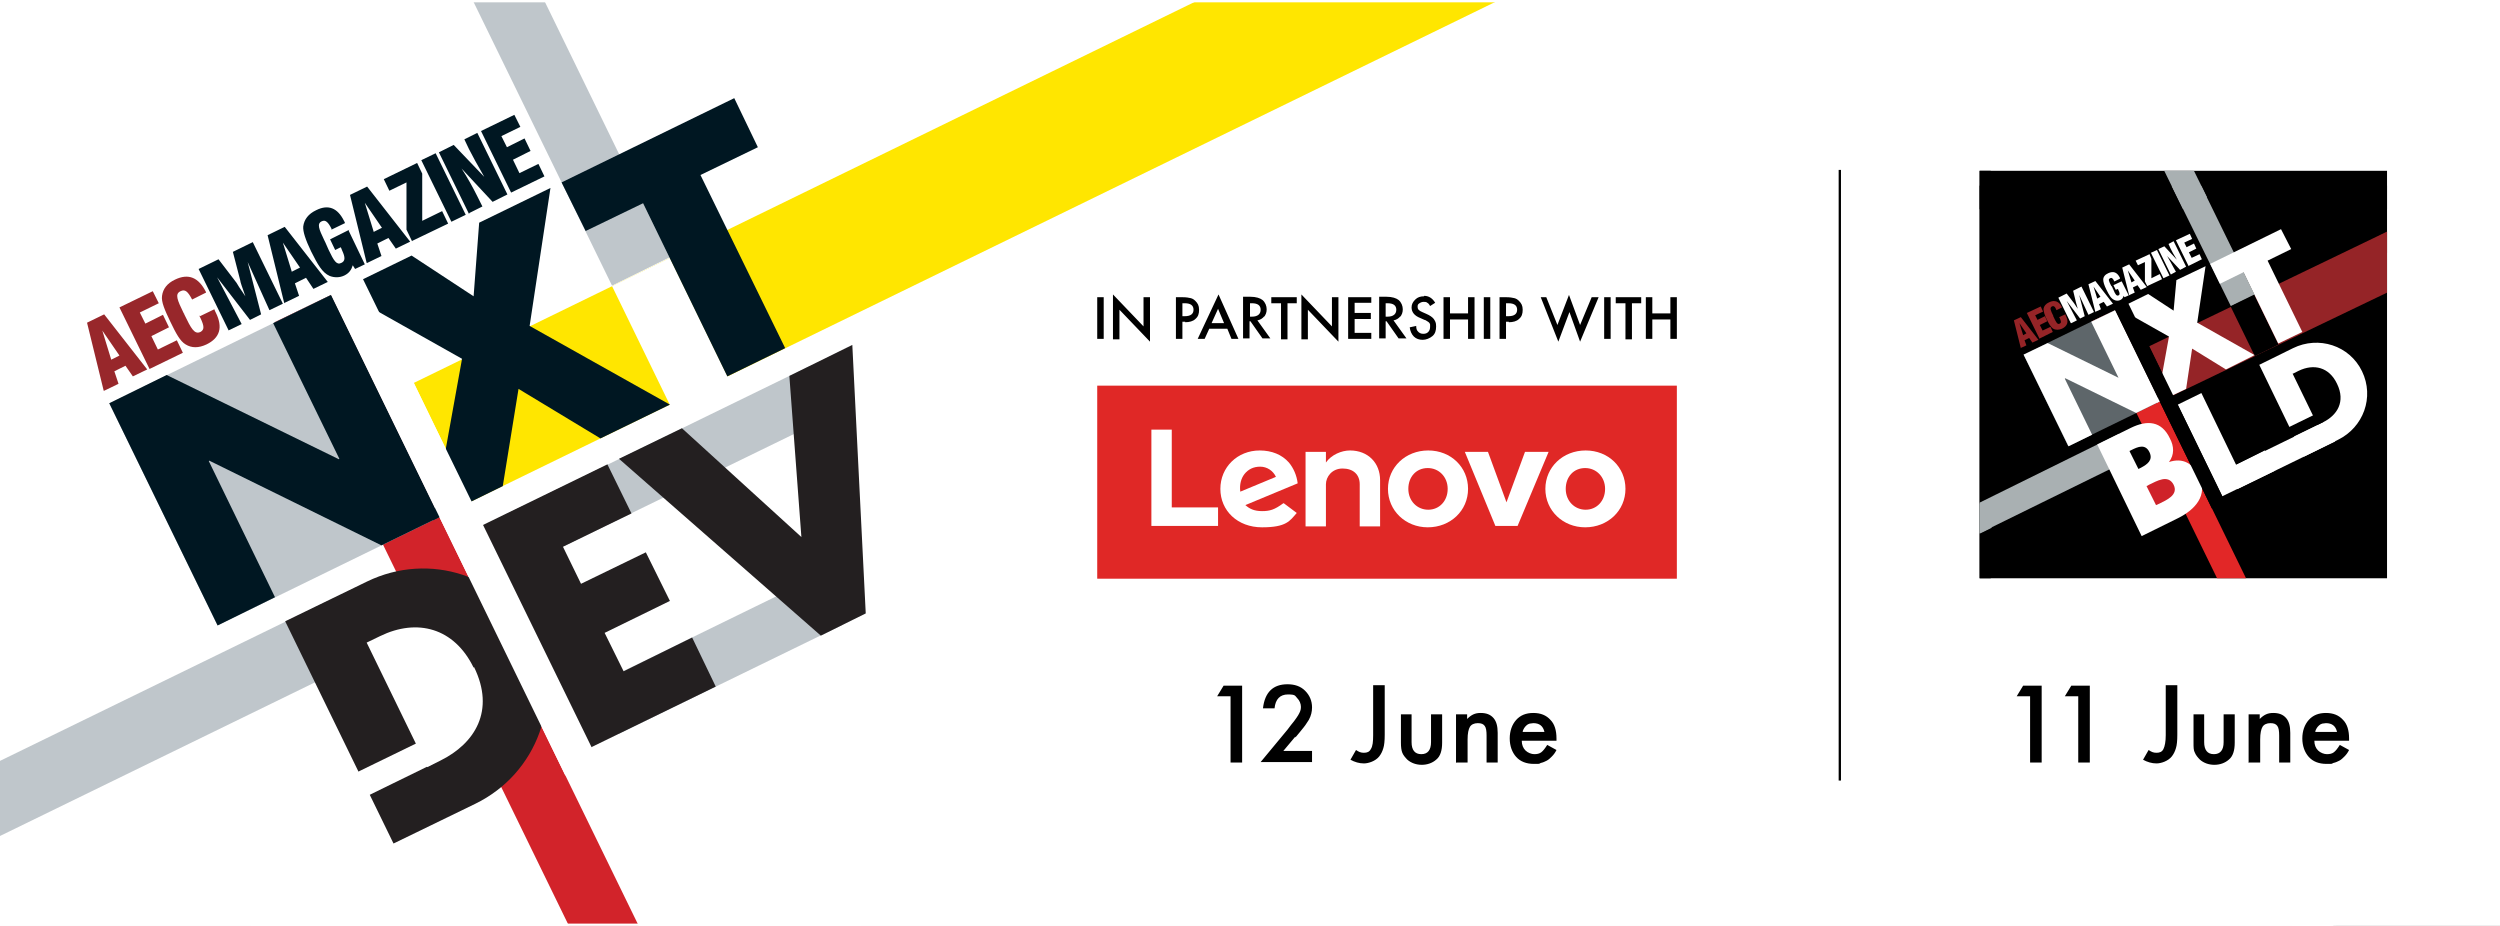
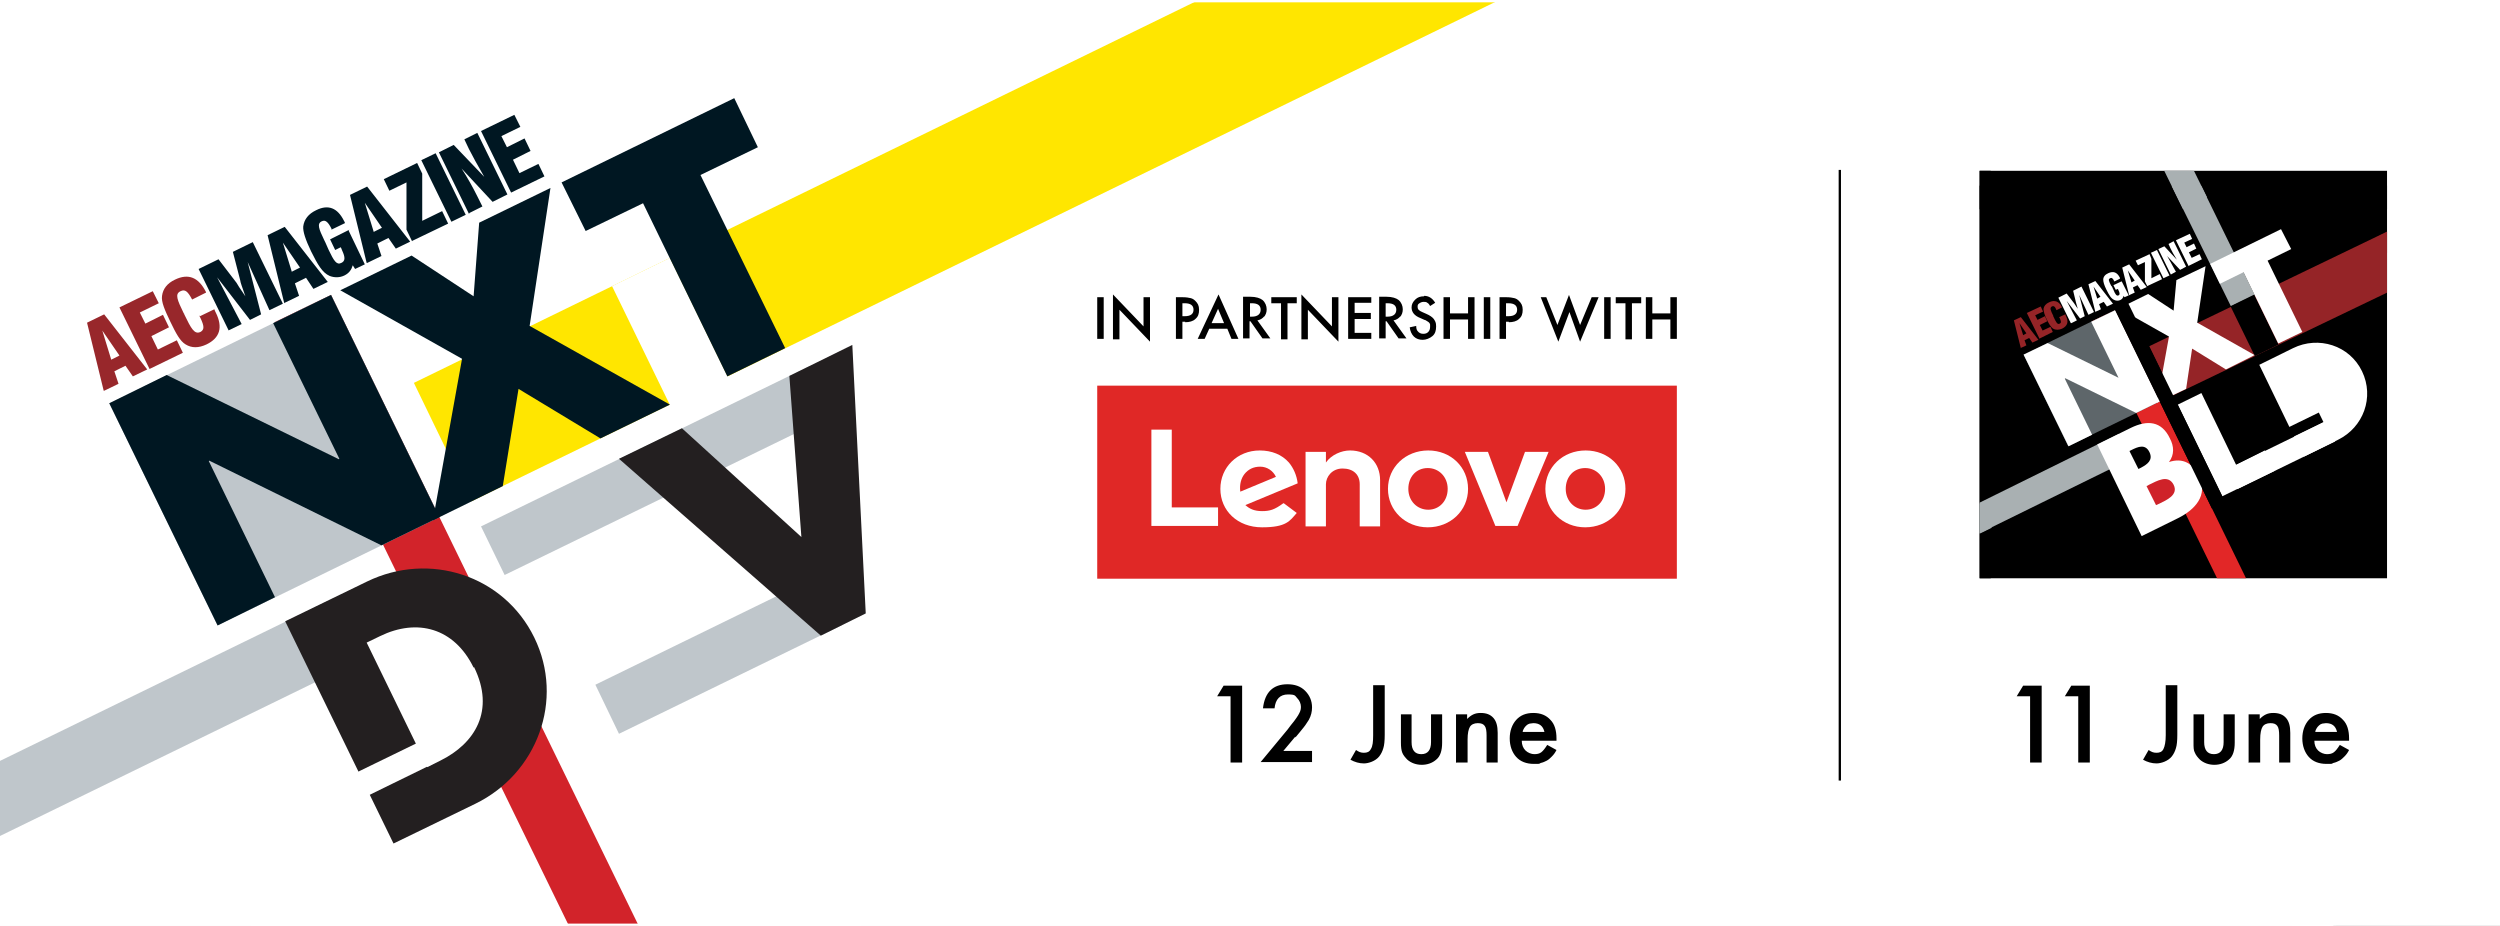
<svg xmlns="http://www.w3.org/2000/svg" id="Layer_1" version="1.1" viewBox="0 0 540 200">
  <rect x="0" y="0" width="540" height="200" fill="#333333" stroke="none" />
  <defs>
    <style>
      .st0, .st1, .st2 {
        fill: none;
      }

      .st3 {
        fill: #d2232a;
      }

      .st4 {
        fill: #98272b;
      }

      .st5 {
        fill: #bfc6cb;
      }

      .st6 {
        fill: #231f20;
      }

      .st1 {
        stroke: #000;
        stroke-width: .5px;
      }

      .st7 {
        fill: #952427;
      }

      .st8 {
        clip-path: url(#clippath-1);
      }

      .st9 {
        clip-path: url(#clippath-3);
      }

      .st10 {
        clip-path: url(#clippath-4);
      }

      .st11 {
        clip-path: url(#clippath-2);
      }

      .st12 {
        clip-path: url(#clippath-7);
      }

      .st13 {
        clip-path: url(#clippath-6);
      }

      .st14 {
        clip-path: url(#clippath-5);
      }

      .st15 {
        fill: #5e666a;
      }

      .st16 {
        fill: #fff;
      }

      .st17 {
        fill: #ffe600;
      }

      .st18 {
        fill: #a9b0b2;
      }

      .st19 {
        fill: #001722;
      }

      .st20 {
        fill: #cf2229;
      }

      .st21 {
        clip-path: url(#clippath);
      }

      .st22 {
        fill: #e02826;
      }

      .st2 {
        stroke: #fff;
      }

      .st23 {
        fill: #e22727;
      }
    </style>
    <clipPath id="clippath">
      <rect class="st0" y="0" width="540" height="200" />
    </clipPath>
    <clipPath id="clippath-1">
      <rect class="st0" width="428" height="200" />
    </clipPath>
    <clipPath id="clippath-2">
      <rect class="st0" y="0" width="540" height="200" />
    </clipPath>
    <clipPath id="clippath-3">
      <rect class="st0" x="504.6" y="0" width="35.4" height="200" />
    </clipPath>
    <clipPath id="clippath-4">
      <rect class="st0" y="0" width="540" height="200" />
    </clipPath>
    <clipPath id="clippath-5">
      <rect class="st0" x="427.6" y="36.9" width="88" height="88" />
    </clipPath>
    <clipPath id="clippath-6">
      <rect class="st0" x="427.6" y="36.9" width="88" height="88" />
    </clipPath>
    <clipPath id="clippath-7">
      <rect class="st0" x="427.6" y="36.9" width="88" height="88" />
    </clipPath>
  </defs>
  <g class="st21">
    <polygon class="st16" points="-2.3 0 -2.3 200 503.5 200 503.5 0 -2.3 0 -2.3 0" />
  </g>
  <g class="st8">
    <polygon class="st16" points="29.6 -51.4 -45.1 165.7 172 240.4 246.7 23.3 29.6 -51.4 29.6 -51.4" />
    <polygon class="st3" points="59.3 69.6 509.4 992.5 521.6 986.6 71.5 63.7 59.3 69.6 59.3 69.6" />
    <polygon class="st17" points="101.8 108.3 432.7 -53.1 420.2 -78.7 89.4 82.7 101.8 108.3 101.8 108.3" />
-     <polygon class="st5" points="68.1 -69.6 132.2 61.7 144.6 55.6 80.6 -75.7 68.1 -69.6 68.1 -69.6" />
    <polygon class="st16" points="132.2 61.8 145 88.1 157.5 82 144.7 55.7 132.2 61.8 132.2 61.8" />
    <polygon class="st5" points="-528.8 438.5 79.9 141.6 73.5 128.5 -535.2 425.4 -528.8 438.5 -528.8 438.5" />
  </g>
  <polygon class="st5" points="47 135.1 94.9 111.7 71.5 63.7 23.6 87.1 47 135.1 47 135.1" />
  <polygon class="st19" points="99.8 77.5 93.5 112.4 108.6 105 112 84 129.7 94.7 144.7 87.4 114.4 70.4 118.9 40.6 103.5 48.1 102.3 64 88.9 55.2 73.5 62.7 99.8 77.5 99.8 77.5" />
  <polygon class="st19" points="47 135.1 59.4 129 45.1 99.6 45.2 99.5 82.4 117.8 94.9 111.7 71.5 63.7 59 69.8 73.3 99.1 73.2 99.2 36 81 23.6 87.1 47 135.1 47 135.1" />
  <polygon class="st5" points="109 124.2 180 89.6 174.8 79.1 103.9 113.7 109 124.2 109 124.2" />
  <polygon class="st5" points="133.7 158.5 181.9 135 176.7 124.4 128.6 147.9 133.7 158.5 133.7 158.5" />
  <polygon class="st16" points="124.5 139.7 183.2 111.1 178 100.5 119.4 129.1 124.5 139.7 124.5 139.7" />
  <polygon class="st19" points="151.3 37.8 163.7 31.8 158.6 21.2 121.3 39.4 126.5 49.9 138.9 43.9 157.1 81.3 169.6 75.2 151.3 37.8 151.3 37.8" />
  <polygon class="st16" points="87.4 130.3 103.7 163.6 111.4 159.8 95.2 126.5 87.4 130.3 87.4 130.3" />
  <path class="st6" d="M115.4,137.7c-6.6-13.5-22.7-18.6-36.1-12.1l-17.7,8.6,23.4,48,17.7-8.6c13.3-6.5,19.3-22.4,12.7-35.9h0ZM102.4,144.1c4.6,9.4.2,16.5-7.3,20.2l-2.8,1.4-13.1-26.9,2.9-1.4c8-3.9,16-1.8,20.2,6.8h0Z" />
-   <polygon class="st6" points="136.4 110.9 131.2 100.3 103.9 113.6 127.3 161.6 154.6 148.3 149.5 137.7 134.7 145 130.6 136.7 144.7 129.8 139.5 119.3 125.5 126.1 121.6 118.1 136.4 110.9 136.4 110.9" />
  <polygon class="st6" points="147.3 92.5 133.7 99.1 177.3 137.3 187 132.5 184.1 74.5 170.5 81.2 173.1 116 147.3 92.5 147.3 92.5" />
  <polygon class="st16" points="74.7 174.2 93.7 164.9 91.3 159.9 72.2 169.2 74.7 174.2 74.7 174.2" />
-   <polygon class="st16" points="67.8 56 122.1 167.5 129.1 164.1 74.7 52.7 67.8 56 67.8 56" />
  <path class="st19" d="M49.3,71.4l2.9-1.4-5.3-10.1,7.1,9.2,2.4-1.2-2.9-11.3,4.7,10.4,2.9-1.4-6.5-13.3-4.3,2.1,1.6,6.2c0,.3.4,1.4,1.1,3.4-1.2-1.7-1.8-2.7-1.9-2.9l-3.9-5.1-4.3,2.1,6.5,13.3h0ZM61.5,65.4l3.1-1.5-.9-2.7,2.4-1.2,1.6,2.4,3.1-1.5-9.3-11.9-3.7,1.8,3.6,14.7h0ZM63,58.6l-1.9-6.2,3.7,5.4-1.8.9h0ZM75.5,49.6l-4.2,2.1,1.1,2.3,1.2-.6c.1.2.2.4.3.7.7,1.5.7,2.3-.2,2.7-1,.5-1.6-.5-2.7-2.8-.1-.3-.3-.6-.4-.9-.2-.5-.4-.9-.6-1.3-1.1-2.3-1.6-3.5-.5-4,.8-.4,1.4.2,2.1,1.6,0,0,0,.1,0,.2l2.9-1.4c0-.2-.1-.3-.2-.5-1.4-2.8-3.4-3.6-6-2.3-1.7.8-2.6,2-2.8,3.5-.1,1.1.5,2.9,1.7,5.4,1.4,2.8,2.4,4.6,4,5.3,1,.4,2.2.4,3.2-.1,1-.5,1.5-1.2,1.8-2.2l.5.8,2.1-1-3.5-7.3h0ZM79.3,56.8l3.1-1.5-.9-2.7,2.4-1.2,1.6,2.3,3.1-1.5-9.3-11.9-3.7,1.8,3.6,14.7h0ZM80.7,50l-1.9-6.2,3.7,5.4-1.8.9h0ZM89.1,52l7.7-3.7-1.3-2.7-4.3,2.1v-10.2c0,0-1.1-2.3-1.1-2.3l-7.2,3.5,1.2,2.5,3.7-1.8v10.2s1.2,2.5,1.2,2.5h0ZM97.5,47.9l3.1-1.5-6.5-13.3-3.1,1.5,6.5,13.3h0ZM101.4,46l2.8-1.4-1.1-2.2c-1-2-2.1-4-3.4-6l6.7,7.2,3.2-1.6-6.5-13.3-2.8,1.4,1,2.1c.7,1.4,1.8,3.4,3.3,6l-6.6-6.9-3.2,1.6,6.5,13.3h0ZM110.4,41.6l7.2-3.5-1.3-2.7-4.1,2-1.4-2.9,3.8-1.9-1.3-2.7-3.8,1.9-1.2-2.4,4.1-2-1.3-2.6-7.2,3.5,6.5,13.3h0Z" />
-   <path class="st4" d="M22.5,84.4l3.1-1.5-.9-2.7,2.4-1.2,1.6,2.3,3.1-1.5-9.3-11.9-3.7,1.8,3.6,14.7h0ZM24,77.6l-1.9-6.2,3.7,5.4-1.8.9h0ZM32.3,79.7l7.2-3.5-1.3-2.7-4.1,2-1.4-2.9,3.8-1.9-1.3-2.7-3.8,1.9-1.2-2.4,4.1-2-1.3-2.6-7.2,3.5,6.5,13.3h0ZM43,68.1c.1.2.2.4.3.6.8,1.7.9,2.5,0,3-1.3.6-2-.7-3.5-3.8,0,0,0-.2-.1-.2-1.4-2.9-2-4.2-.7-4.8,1-.5,1.6.1,2.5,1.8l3-1.5s0,0,0-.1c-1.6-3.2-3.8-4.1-6.7-2.7-1.7.8-2.6,2-2.8,3.5-.2,1.3.6,3.1,1.8,5.6,1.2,2.5,2.1,4.2,3.3,4.9,1.3.8,2.8.8,4.5,0,2.9-1.4,3.6-3.7,2-6.9-.1-.2-.2-.4-.3-.7l-3.1,1.5h0Z" />
+   <path class="st4" d="M22.5,84.4l3.1-1.5-.9-2.7,2.4-1.2,1.6,2.3,3.1-1.5-9.3-11.9-3.7,1.8,3.6,14.7h0ZM24,77.6l-1.9-6.2,3.7,5.4-1.8.9h0ZM32.3,79.7l7.2-3.5-1.3-2.7-4.1,2-1.4-2.9,3.8-1.9-1.3-2.7-3.8,1.9-1.2-2.4,4.1-2-1.3-2.6-7.2,3.5,6.5,13.3h0ZM43,68.1c.1.2.2.4.3.6.8,1.7.9,2.5,0,3-1.3.6-2-.7-3.5-3.8,0,0,0-.2-.1-.2-1.4-2.9-2-4.2-.7-4.8,1-.5,1.6.1,2.5,1.8l3-1.5s0,0,0-.1c-1.6-3.2-3.8-4.1-6.7-2.7-1.7.8-2.6,2-2.8,3.5-.2,1.3.6,3.1,1.8,5.6,1.2,2.5,2.1,4.2,3.3,4.9,1.3.8,2.8.8,4.5,0,2.9-1.4,3.6-3.7,2-6.9-.1-.2-.2-.4-.3-.7l-3.1,1.5h0" />
  <g class="st11">
    <polygon class="st2" points="-2.3 0 -2.3 200 503.5 200 503.5 0 -2.3 0 -2.3 0" />
  </g>
  <polygon class="st22" points="237 125 362.2 125 362.2 83.3 237 83.3 237 125 237 125" />
  <path class="st16" d="M291.6,97.3c-1.8,0-4,.9-5.2,2.6h0s0,0,0,0v-2.3s-4.4,0-4.4,0v16.1h4.4v-9.1c0-1.6,1.3-3.4,3.6-3.4s3.7,1.3,3.7,3.4v9.1h4.4v-10c0-3.7-2.6-6.4-6.5-6.4" />
  <polygon class="st16" points="329.4 97.6 325.4 108.5 321.4 97.6 316.4 97.6 323 113.6 327.8 113.6 334.5 97.6 329.4 97.6 329.4 97.6" />
  <path class="st16" d="M268.8,102.4c.8-1,1.9-1.6,3.4-1.6s2.8.9,3.4,2.2l-7.7,3.2c-.2-1.6.2-2.9.9-3.8h0ZM277.2,108.7c-1.9,1.4-2.9,1.7-4.6,1.7s-2.7-.5-3.6-1.3l11.3-4.7c-.2-1.7-.9-3.3-1.9-4.5-1.5-1.7-3.7-2.6-6.3-2.6-4.8,0-8.5,3.6-8.5,8.3s3.7,8.3,9,8.3,6-1.4,7.5-3.1l-2.8-2.1h0Z" />
  <polygon class="st16" points="263.1 109.6 253.1 109.6 253.1 92.8 248.7 92.8 248.7 113.6 263.1 113.6 263.1 109.6 263.1 109.6" />
  <path class="st16" d="M342.4,101.1c-2.5,0-4.2,1.9-4.2,4.5s1.9,4.5,4.3,4.5,4.2-1.9,4.2-4.5-1.9-4.5-4.3-4.5M342.4,113.9c-4.8,0-8.6-3.6-8.6-8.3s3.8-8.3,8.7-8.3,8.6,3.6,8.6,8.3-3.8,8.3-8.7,8.3" />
  <path class="st16" d="M308.4,101.1c-2.5,0-4.2,1.9-4.2,4.5s1.9,4.5,4.3,4.5,4.2-1.9,4.2-4.5-1.9-4.5-4.3-4.5M308.4,113.9c-4.8,0-8.6-3.6-8.6-8.3s3.8-8.3,8.7-8.3,8.6,3.6,8.6,8.3-3.8,8.3-8.7,8.3" />
  <g class="st9">
    <rect x="62.2" y="-45.8" width="568.9" height="58.6" />
    <rect x="134.7" y=".5" width="476.6" height="635.4" />
    <polygon class="st7" points="347.9 26.6 360.2 51.9 586.6 -56.8 520.8 -56.8 347.9 26.6" />
  </g>
  <line class="st1" x1="397.4" y1="36.7" x2="397.4" y2="168.6" />
  <path d="M265.8,164.7h2.5v-16.6h-4l-1.4,2.3h2.9v14.2h0ZM279.8,159.3c.7-.8,1.3-1.6,1.8-2.2.5-.6.8-1.2,1.1-1.6.5-.9.7-1.8.7-2.7,0-1.4-.5-2.6-1.5-3.6-1-1-2.3-1.4-3.8-1.4-3.1,0-4.9,1.7-5.3,5.2h2.5c.2-2,1.2-3,2.9-3s1.5.3,2,.8c.5.5.8,1.2.8,1.9s-.2,1.1-.6,1.8c-.2.3-.5.8-.9,1.3-.4.5-.9,1.1-1.4,1.8l-5.8,7h11.1v-2.4h-6.2l2.6-3.1h0ZM296.6,148.1v10.7c0,1.4-.1,2.4-.5,3-.3.6-.8.8-1.5.8s-1.1-.2-1.7-.6l-1.2,2.1c.9.5,1.9.8,2.9.8s2.5-.5,3.3-1.5c.4-.5.7-1.1.9-1.8.2-.6.3-1.6.3-2.9v-10.7h-2.5ZM302.6,154.3v6.1c0,1,.1,1.7.3,2.2.2.5.6,1,1.1,1.5.8.7,1.9,1.1,3.1,1.1s2.3-.4,3.1-1.1c.5-.4.8-.9,1-1.5.2-.6.3-1.3.3-2.2v-6.1h-2.4v6c0,1.7-.7,2.6-2.1,2.6s-2.1-.9-2.1-2.6v-6h-2.4ZM314.6,164.7h2.4v-5c0-1.3.2-2.2.5-2.7.3-.5.9-.8,1.7-.8s1.2.2,1.5.6c.3.4.4,1.1.4,2.1v5.8h2.4v-6.4c0-1.5-.3-2.5-.9-3.2-.7-.8-1.6-1.1-2.8-1.1s-2,.4-2.9,1.3v-1h-2.4v10.5h0ZM336.2,159.5c0-1.7-.4-3.1-1.3-4-.9-1-2.1-1.5-3.7-1.5s-2.8.5-3.7,1.5c-.9,1-1.4,2.4-1.4,4s.5,3,1.4,4c.9,1,2.2,1.5,3.8,1.5s1,0,1.5-.2c.5-.1.9-.3,1.3-.5.4-.2.8-.6,1.1-.9.4-.4.7-.8,1-1.4l-2-1.1c-.5.8-.9,1.3-1.3,1.6-.4.3-.9.4-1.5.4s-1.4-.3-1.9-.8c-.5-.5-.8-1.2-.8-2.1h7.5v-.6h0ZM328.9,158.1c0-.3.2-.6.3-.8.1-.2.3-.4.5-.6.2-.2.4-.3.7-.4.3,0,.5-.1.8-.1,1.3,0,2.1.6,2.4,1.9h-4.9Z" />
  <g class="st10">
    <path d="M237,64.2v9h1.4v-9h-1.4ZM241.8,73.2v-6.3l6.6,6.9v-9.6h-1.4v6.3l-6.6-6.9v9.7h1.4ZM256,69.6c.9,0,1.7-.2,2.2-.7.6-.5.8-1.1.8-2s-.3-1.4-.8-1.9c-.3-.3-.6-.5-1-.6-.4-.1-1-.2-1.7-.2h-1.5v9h1.4v-3.7h.6ZM255.4,65.5h.5c1.3,0,1.9.5,1.9,1.4s-.6,1.4-1.9,1.4h-.5v-2.8h0ZM266,73.2h1.5l-4.3-9.6-4.5,9.6h1.5l1-2.2h3.9l.9,2.2h0ZM261.7,69.8l1.4-3.1,1.3,3.1h-2.7ZM273,68.5c.4-.5.6-1,.6-1.7s-.3-1.5-.9-2c-.5-.4-1.4-.7-2.6-.7h-1.6v9h1.4v-3.7h.2l2.6,3.7h1.7l-2.8-3.9c.6-.1,1.1-.4,1.5-.9h0ZM269.9,65.5h.5c1.3,0,1.9.5,1.9,1.4s-.6,1.5-1.9,1.5h-.4v-2.9h0ZM280.1,65.5v-1.3h-5.5v1.3h2.1v7.8h1.4v-7.8h2.1ZM282.5,73.2v-6.3l6.6,6.9v-9.6h-1.4v6.3l-6.6-6.9v9.7h1.4ZM296.2,64.2h-5v9h5v-1.3h-3.6v-3h3.5v-1.3h-3.5v-2.2h3.6v-1.3h0ZM302.4,68.5c.4-.5.6-1,.6-1.7s-.3-1.5-.9-2c-.5-.4-1.4-.7-2.6-.7h-1.6v9h1.4v-3.7h.2l2.6,3.7h1.7l-2.8-3.9c.6-.1,1.1-.4,1.5-.9h0ZM299.2,65.5h.5c1.3,0,1.9.5,1.9,1.4s-.6,1.5-1.9,1.5h-.4v-2.9h0ZM307.6,64c-.8,0-1.4.2-1.9.7-.5.5-.8,1-.8,1.7,0,1,.6,1.8,1.9,2.3l.9.4c.2,0,.4.2.6.3.2.1.3.2.4.3.1.1.2.3.2.4,0,.1,0,.3,0,.5,0,.4-.1.8-.4,1.1-.3.3-.6.4-1.1.4s-.9-.2-1.2-.6c-.2-.2-.3-.6-.3-1.1l-1.4.3c.1.8.4,1.5.9,2,.5.5,1.2.7,1.9.7s1.5-.3,2.1-.8c.6-.5.8-1.2.8-2.1s-.2-1.1-.5-1.6c-.3-.4-.9-.8-1.6-1.1l-.9-.4c-.7-.3-1-.6-1-1.1s.1-.6.4-.8c.3-.2.6-.3.9-.3s.6,0,.8.2c.2.1.4.3.6.7l1.1-.7c-.6-1-1.4-1.5-2.4-1.5h0ZM313.2,64.2h-1.4v9h1.4v-4.2h3.9v4.2h1.4v-9h-1.4v3.5h-3.9v-3.5h0ZM320.5,64.2v9h1.4v-9h-1.4ZM325.9,69.6c.9,0,1.7-.2,2.2-.7.6-.5.8-1.1.8-2s-.3-1.4-.8-1.9c-.3-.3-.6-.5-1-.6-.4-.1-1-.2-1.7-.2h-1.5v9h1.4v-3.7h.6ZM325.3,65.5h.5c1.3,0,1.9.5,1.9,1.4s-.6,1.4-1.9,1.4h-.5v-2.8h0ZM332.8,64.2l3.8,9.6,2.4-6.4,2.3,6.4,4-9.6h-1.5l-2.5,6-2.4-6.5-2.5,6.5-2.4-6h-1.5ZM346.5,64.2v9h1.4v-9h-1.4ZM354.5,65.5v-1.3h-5.5v1.3h2.1v7.8h1.4v-7.8h2.1ZM356.9,64.2h-1.4v9h1.4v-4.2h3.9v4.2h1.4v-9h-1.4v3.5h-3.9v-3.5h0Z" />
    <polygon class="st16" points="495 -17 495 211 561 211 561 -17 495 -17 495 -17" />
  </g>
  <g class="st14">
    <rect x="394.9" y="20.8" width="236.9" height="24.4" />
    <rect x="363.9" y="20.8" width="66.1" height="291.5" />
    <rect x="425.1" y="40.1" width="198.4" height="264.6" />
    <polygon class="st23" points="565.7 290.1 456.9 67 451.8 69.4 559.6 290.3 565.7 290.1" />
    <polygon class="st7" points="464.2 74.8 469.4 85.4 563.7 40.1 536.2 40.1 464.2 74.8" />
  </g>
  <polygon class="st18" points="481.9 66.2 487 63.7 475.5 40.2 469.1 40.2 481.9 66.2" />
  <g class="st13">
    <rect x="484.2" y="64.3" width="5.7" height="12" transform="translate(18.4 220.6) rotate(-26)" />
    <polygon class="st18" points="460.3 99.1 457.7 93.7 425.1 109.8 425.1 116.4 460.3 99.1" />
  </g>
  <rect class="st15" x="440.8" y="70.7" width="22" height="22" transform="translate(9.9 206.3) rotate(-26)" />
  <path class="st16" d="M497.7,98.6l7.3-3.6c5.5-2.7,7.9-9.2,5.2-14.8-2.7-5.6-9.4-7.7-14.9-5l-7.3,3.6,9.6,19.8Z" />
-   <path d="M495.3,80.7l1.2-.6c3.3-1.6,6.6-.8,8.3,2.8,1.9,3.9,0,6.8-3,8.3l-1.2.6-5.4-11.1Z" />
  <polygon class="st16" points="468.5 72.7 465.9 87 472.2 84 473.5 75.3 480.8 79.8 487 76.7 474.6 69.7 476.4 57.5 470.1 60.5 469.5 67.1 464 63.5 457.7 66.6 468.5 72.7" />
  <rect x="452.3" y="100.3" width="51.7" height="2.3" transform="translate(3.9 219.9) rotate(-26)" />
  <polygon class="st16" points="475.5 84.9 470.4 87.4 480 107.2 491.3 101.7 489.2 97.3 483 100.4 475.5 84.9" />
  <path class="st16" d="M470.5,111.9c3.6-1.8,6.5-4.9,4.5-9-1.3-2.8-3.5-4.1-6.5-3.1h0c1.2-1.6,1.1-3.4.2-5.1-1.8-3.8-4.9-4-8.4-2.3l-7.3,3.6,9.6,19.8,7.9-3.9Z" />
  <path class="st20" d="M463.7,105l.5-.3c1.7-.8,4.1-2.3,5.3,0,1.1,2.2-1.5,3.3-3.1,4.1l-.7.3-2.1-4.2Z" />
  <path d="M460,97.4l.4-.2c1.4-.7,3-1.4,3.9.5.8,1.7-.5,2.6-1.8,3.3l-.6.3-1.9-3.8Z" />
  <polygon class="st16" points="446.8 96.4 451.9 93.9 446 81.8 446.1 81.7 461.4 89.2 466.5 86.7 456.9 67 451.7 69.5 457.6 81.6 457.6 81.6 442.3 74.1 437.1 76.6 446.8 96.4" />
  <rect class="st16" x="481" y="95.9" width="23.5" height="4.8" transform="translate(6.8 226) rotate(-26)" />
  <polygon class="st16" points="489.8 56.3 494.9 53.8 492.7 49.5 477.4 57 479.5 61.3 484.6 58.8 492.1 74.2 497.3 71.7 489.8 56.3" />
  <rect x="466.4" y="60.6" width="3.2" height="51.1" transform="translate(9.6 213.9) rotate(-26)" />
  <path class="st16" d="M472.6,57.5l3-1.5-.5-1.1-1.7.8-.6-1.2,1.6-.8-.5-1.1-1.6.8-.5-1,1.7-.8-.5-1.1-3,1.4,2.7,5.5ZM468.9,59.3l1.1-.6-.5-.9c-.4-.8-.9-1.6-1.4-2.5l2.8,3,1.3-.7-2.7-5.5-1.1.6.4.9c.3.6.7,1.4,1.4,2.5l-2.7-2.9-1.3.6,2.7,5.5ZM467.3,60.1l1.3-.6-2.7-5.5-1.3.6,2.7,5.5ZM463.8,61.8l3.2-1.5-.5-1.1-1.8.9v-4.2s-.4-1-.4-1l-3,1.4.5,1,1.5-.7v4.2s.5,1,.5,1ZM460.4,61l-.8-2.6,1.5,2.2-.7.4ZM459.8,63.8l1.3-.6-.4-1.1,1-.5.7,1,1.3-.6-3.8-4.9-1.5.7,1.5,6ZM458.2,60.8l-1.7.8.5,1,.5-.2c0,0,0,.2.1.3.3.6.3,1,0,1.1-.4.2-.7-.2-1.1-1.2,0-.1-.1-.2-.2-.4,0-.2-.2-.4-.3-.5-.5-1-.7-1.4-.2-1.6.3-.2.6,0,.9.7,0,0,0,0,0,0l1.2-.6c0,0,0-.1,0-.2-.6-1.2-1.4-1.5-2.5-1-.7.3-1.1.8-1.1,1.4,0,.5.2,1.2.7,2.2.6,1.2,1,1.9,1.7,2.2.4.2.9.2,1.3,0,.4-.2.6-.5.7-.9l.2.3.9-.4-1.5-3ZM453,64.5l-.8-2.6,1.5,2.2-.7.4ZM452.5,67.4l1.3-.6-.4-1.1,1-.5.7,1,1.3-.6-3.8-4.9-1.5.7,1.5,6ZM447.4,69.8l1.2-.6-2.2-4.2,2.9,3.8,1-.5-1.2-4.6,2,4.3,1.2-.6-2.7-5.5-1.8.9.6,2.5c0,.1.2.6.4,1.4-.5-.7-.7-1.1-.8-1.2l-1.6-2.1-1.8.9,2.7,5.5Z" />
  <g class="st12">
    <path class="st7" d="M444.8,68.5c0,0,0,.2.1.2.3.7.4,1,0,1.2-.5.3-.8-.3-1.4-1.6,0,0,0,0,0-.1-.6-1.2-.8-1.7-.3-2,.4-.2.7,0,1,.8l1.2-.6s0,0,0,0c-.6-1.3-1.6-1.7-2.8-1.1-.7.3-1.1.8-1.2,1.4,0,.5.2,1.3.7,2.3.5,1,.9,1.7,1.4,2,.5.3,1.2.3,1.9,0,1.2-.6,1.5-1.5.8-2.8,0,0,0-.2-.1-.3l-1.3.6ZM440.4,73.2l3-1.5-.5-1.1-1.7.8-.6-1.2,1.6-.8-.5-1.1-1.6.8-.5-1,1.7-.8-.5-1.1-3,1.4,2.7,5.5ZM437,72.4l-.8-2.6,1.5,2.2-.7.4ZM436.4,75.2l1.3-.6-.4-1.1,1-.5.7,1,1.3-.6-3.8-4.9-1.5.7,1.5,6Z" />
    <polygon class="st18" points="430.2 114 427.5 108.5 394.9 124.7 394.9 131.3 430.2 114" />
    <polygon class="st7" points="513.8 51 519 61.5 613.3 16.3 585.9 16.3 513.8 51" />
    <polygon class="st18" points="471.5 45.1 476.7 42.6 465.2 19.2 458.8 19.2 471.5 45.1" />
  </g>
  <path d="M438.5,164.7h2.5v-16.6h-4l-1.4,2.3h2.9v14.2h0ZM448.9,164.7h2.5v-16.6h-4l-1.4,2.3h2.9v14.2h0ZM467.8,148.1v10.7c0,1.4-.2,2.4-.5,3-.3.6-.8.8-1.5.8s-1.1-.2-1.7-.6l-1.2,2.1c.9.5,1.9.8,2.9.8s2.5-.5,3.3-1.5c.4-.5.7-1.1.9-1.8.2-.6.3-1.6.3-2.9v-10.7h-2.5ZM473.8,154.3v6.1c0,1,0,1.7.3,2.2.2.5.6,1,1.1,1.5.8.7,1.9,1.1,3.1,1.1s2.3-.4,3.1-1.1c.5-.4.8-.9,1-1.5.2-.6.3-1.3.3-2.2v-6.1h-2.4v6c0,1.7-.7,2.6-2.1,2.6s-2.1-.9-2.1-2.6v-6h-2.4ZM485.8,164.7h2.4v-5c0-1.3.2-2.2.5-2.7.3-.5.9-.8,1.7-.8s1.2.2,1.5.6c.3.4.4,1.1.4,2.1v5.8h2.4v-6.4c0-1.5-.3-2.5-.9-3.2-.7-.8-1.6-1.1-2.8-1.1s-2,.4-2.9,1.3v-1h-2.4v10.5h0ZM507.4,159.5c0-1.7-.4-3.1-1.3-4-.9-1-2.1-1.5-3.7-1.5s-2.8.5-3.7,1.5c-.9,1-1.4,2.4-1.4,4s.5,3,1.4,4c.9,1,2.2,1.5,3.8,1.5s1,0,1.5-.2c.5-.1.9-.3,1.3-.5.4-.2.8-.6,1.1-.9.4-.4.7-.8,1-1.4l-2-1.1c-.5.8-.9,1.3-1.3,1.6-.4.3-.9.4-1.5.4s-1.4-.3-1.9-.8c-.5-.5-.8-1.2-.8-2.1h7.5v-.6h0ZM500.1,158.1c0-.3.2-.6.3-.8.1-.2.3-.4.5-.6s.4-.3.7-.4c.3,0,.5-.1.8-.1,1.3,0,2.1.6,2.4,1.9h-4.9Z" />
</svg>